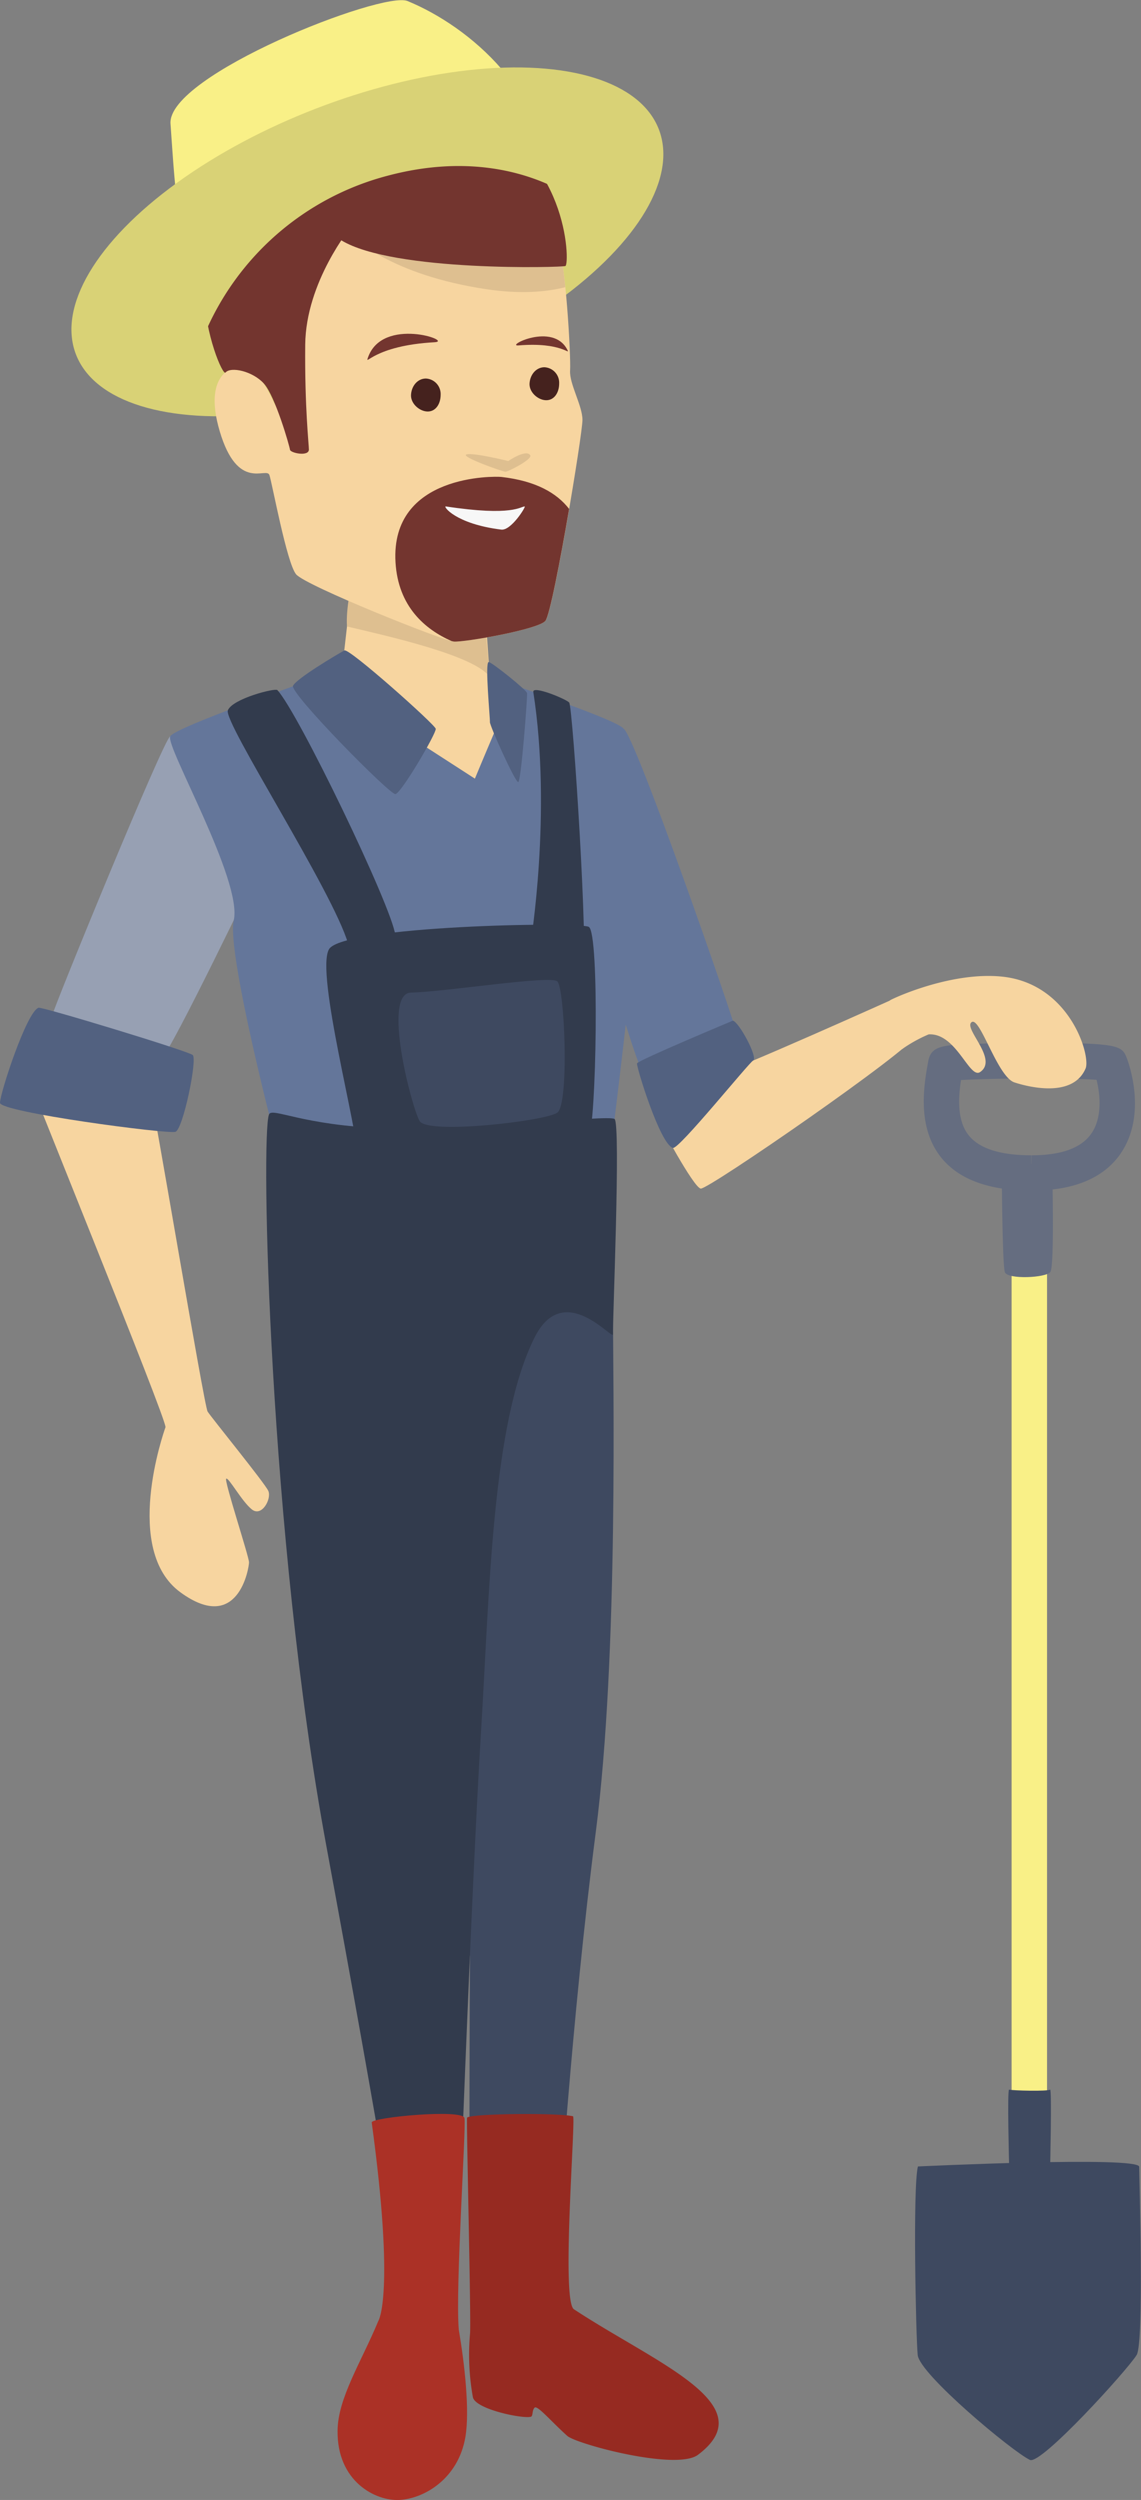
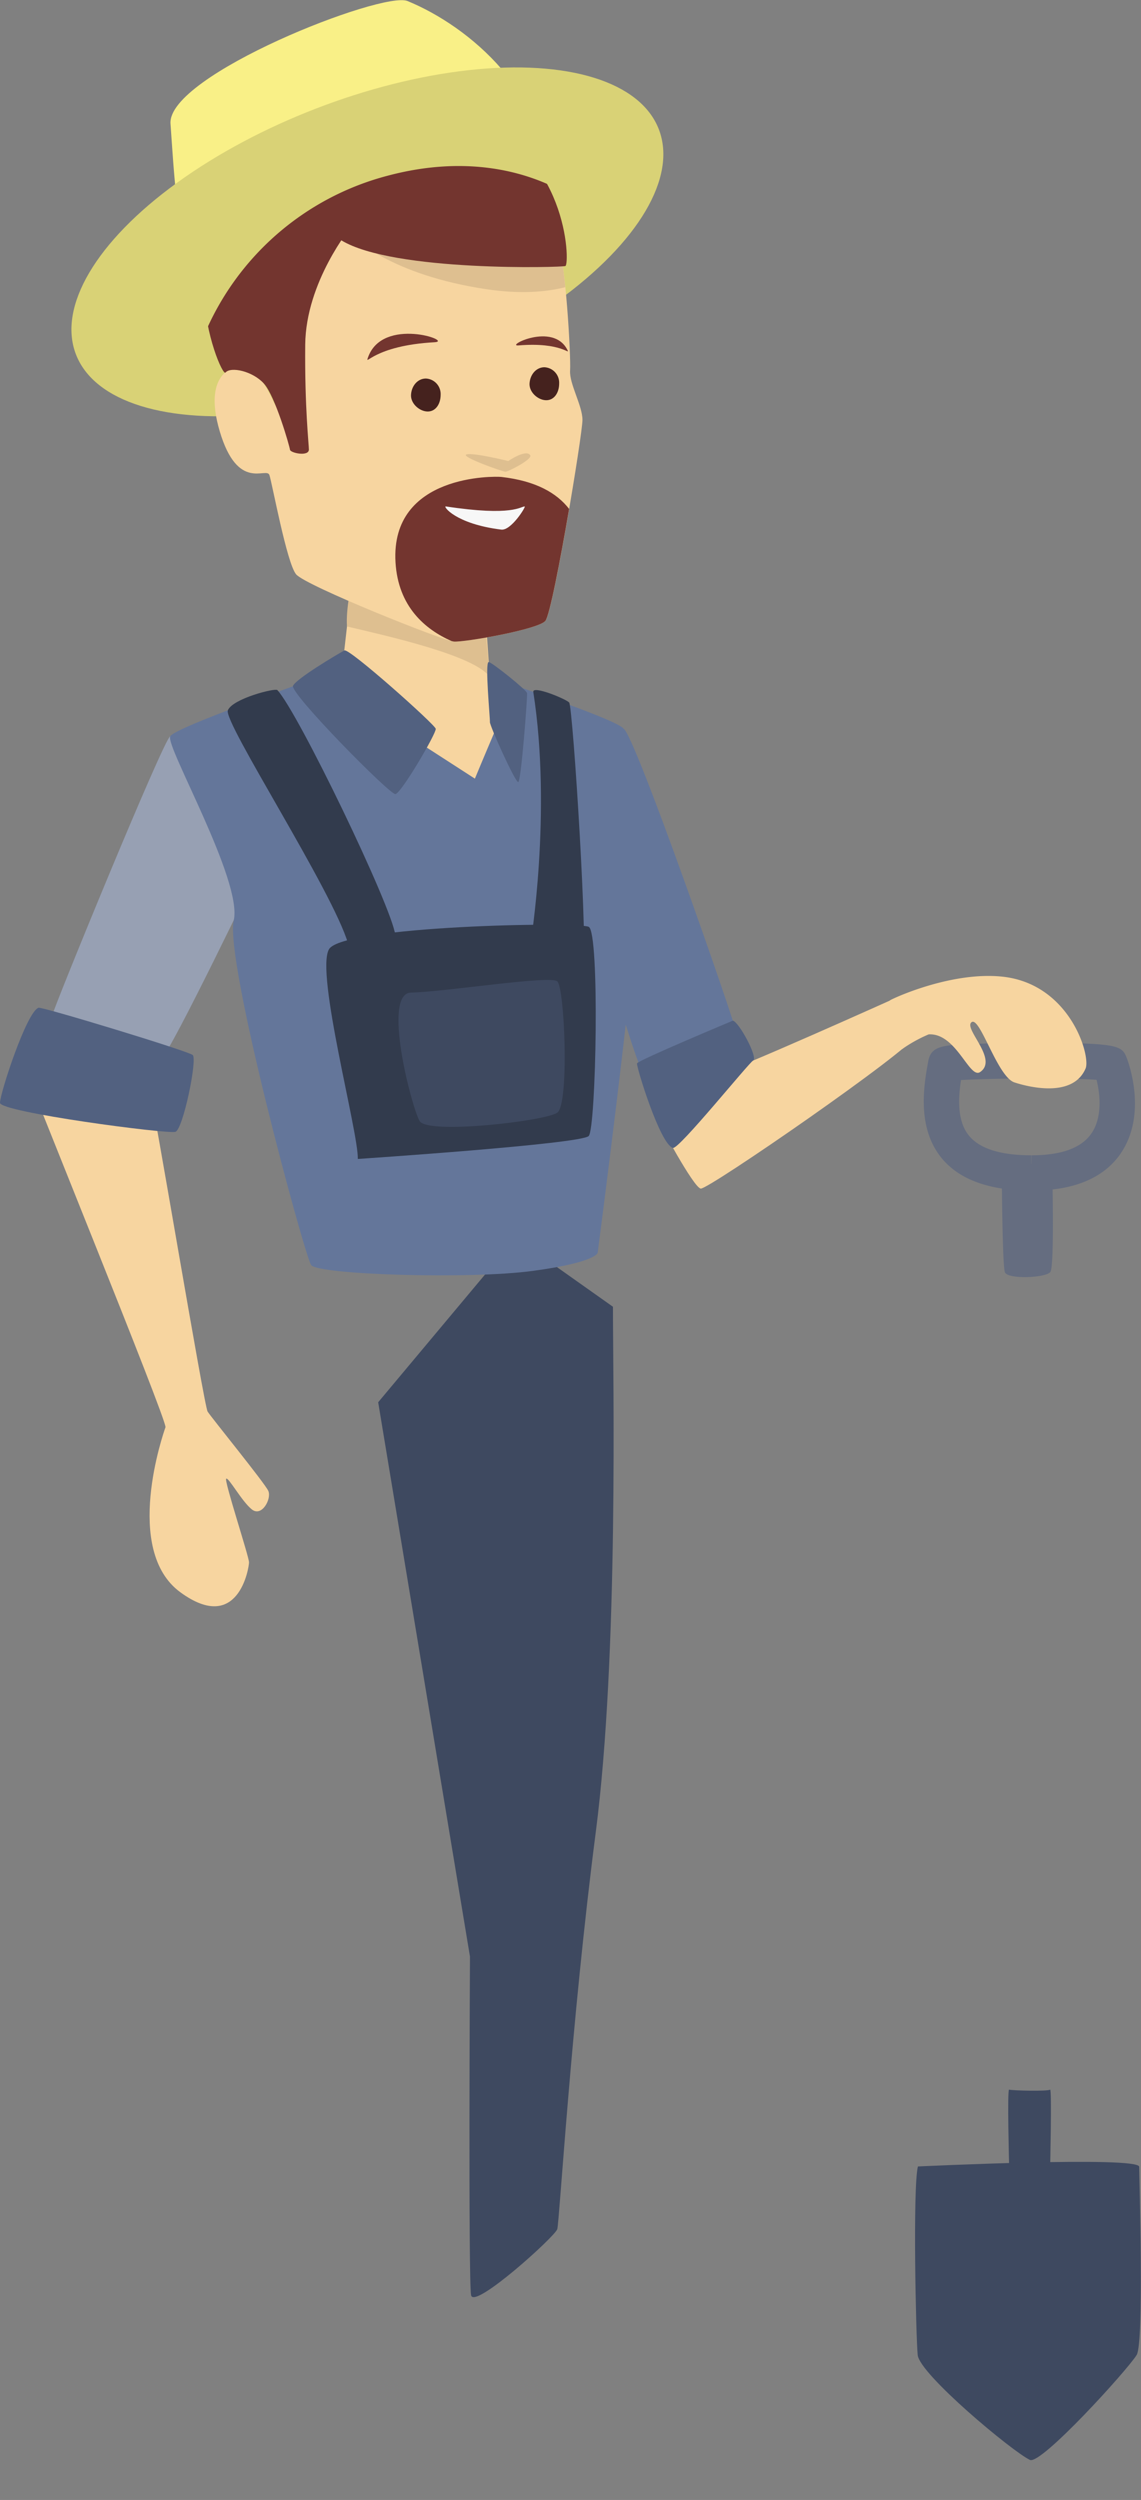
<svg xmlns="http://www.w3.org/2000/svg" width="310.76" height="680.31" viewBox="0 0 310.76 680.31">
  <rect x="0" y="0" width="310.76" height="680.31" fill="#808080" stroke="none" />
  <defs>
    <style>
      .cls-1, .cls-4 {
        fill: #f9f087;
      }

      .cls-1, .cls-10, .cls-11, .cls-12, .cls-13, .cls-14, .cls-15, .cls-16, .cls-17, .cls-3, .cls-5, .cls-6, .cls-7, .cls-8, .cls-9 {
        fill-rule: evenodd;
      }

      .cls-17, .cls-2 {
        fill: #d9d276;
      }

      .cls-3 {
        fill: #f7d5a0;
      }

      .cls-5 {
        fill: #3e4960;
      }

      .cls-6 {
        fill: #656d80;
      }

      .cls-7 {
        fill: #97a0b3;
      }

      .cls-8 {
        fill: #64769a;
      }

      .cls-9 {
        fill: #526180;
      }

      .cls-10 {
        fill: #debf90;
      }

      .cls-11 {
        fill: #73352f;
      }

      .cls-12 {
        fill: #f7f7f7;
      }

      .cls-13 {
        fill: #45221e;
      }

      .cls-14 {
        fill: #323b4d;
      }

      .cls-15 {
        fill: #962a21;
      }

      .cls-16 {
        fill: #ab3126;
      }
    </style>
  </defs>
  <title>садовник Asset 1</title>
  <g id="Layer_2" data-name="Layer 2">
    <g id="Layer_1-2" data-name="Layer 1">
      <path class="cls-1" d="M149.71,52c0-26.37-21.87-44.8-38.72-51.72-6.81-2.8-65.49,20.17-64.55,33.39,1.87,26.3,3,62,31.55,62S149.71,78.32,149.71,52Z" />
      <ellipse class="cls-2" cx="100.06" cy="65.82" rx="85.08" ry="38.88" transform="translate(-16.98 40.41) rotate(-21.09)" />
-       <path class="cls-3" d="M280.34,324.13v0Z" />
-       <rect class="cls-4" x="275.52" y="324.13" width="9.65" height="294.39" />
      <path class="cls-5" d="M250,589.55s60.27-2.88,60.27.09,1.38,47.85-.69,51.21c-2.52,4.09-26.06,30-29.07,28.56-4.68-2.19-30.08-23.32-30.57-28.56S248.58,595.29,250,589.55Z" />
      <path class="cls-5" d="M274.84,568.64c.89.28,10.65.5,11.16,0s0,21.8,0,21.8l-10.45.7-.71-1.91S274.29,568.47,274.84,568.64Z" />
      <path class="cls-6" d="M261.73,293.93c-.75,5-1.09,11.21,2.23,15.18,2.92,3.51,8.61,5.28,16.92,5.28v4.82l.07-4.82c8.13,0,13.63-2,16.34-6,2.93-4.28,2.4-10.45,1.36-14.55-2.6-.19-7.69-.38-16.4-.38s-16.47.21-20.52.45ZM280.87,324c-11.31,0-19.49-2.94-24.33-8.75-7-8.44-4.88-20.19-3.72-26.51.78-4.23,4.21-4.36,12.5-4.67,4.7-.17,10.87-.27,16.92-.27,22.28,0,23.33.71,24.63,4.08.6,1.54,5.61,15.39-1.63,26C300.62,320.6,292.45,324,281,324Z" />
      <path class="cls-6" d="M272.83,316.76s.11,27.48.86,29.46,11.19,1.55,12.39-.09.47-29.37.47-29.37Z" />
      <path class="cls-3" d="M40.79,297c.78,1.56,14.78,85.56,15.75,87.12s15.56,19.45,16.53,21.58-1.75,7.2-4.47,5.06-6.42-8.94-7-8.36,6.22,21.19,6.22,22.75-2.92,19.64-18.67,8.17S44.49,390,45.07,388.4,6,289.81,6.18,289,40.79,297,40.79,297Z" />
      <path class="cls-5" d="M166.94,355.6c0,19.13,1.61,94.54-4.68,143-6.74,52-9.89,106-10.48,108s-22.69,21.94-23.47,18-.31-92.16-.31-92.16L103,381.59l37.45-44.73Z" />
      <path class="cls-3" d="M95.63,157.57c.39,3.11-3.1,26.72-2.71,30.22s42.75,28.27,42.75,28.27l-3.87-54.59Z" />
      <path class="cls-7" d="M46.37,200.35c-1.82.78-31.89,74.16-32.15,76S41.44,289.81,44,288s26.45-51.59,26.45-51.59Z" />
      <path class="cls-8" d="M169.79,198.28c2.85.78,30.6,80.64,30.6,82.2s-23.6,12.7-25.15,11.41-8.3-24.63-8.3-24.63Z" />
      <path class="cls-8" d="M86.56,184.28c-3.11,1.3-38.73,13.56-40.19,16.08s19.79,39.34,17.29,50.13,19.27,91.17,21.09,93.77,43,3.93,60.41,1.58,17.63-4.95,17.63-4.95S172.9,263.62,173.42,247s-1.81-46.41-3.63-48.75S141,186.87,140.47,186.61s-11.13,25.28-11.13,25.28Z" />
      <path class="cls-9" d="M93.81,177c-2.35,1.27-13,7.64-14,9.6s26.31,29.63,27.87,29.5,11.22-16.61,11-17.78S95.06,176.28,93.81,177Z" />
      <path class="cls-10" d="M133.42,184.28,132,168.5l-5.12-4.16-31.25-6.77c.19,1.48-1.49,8.08-1.12,12.91C105.21,173,129.54,178.39,133.42,184.28Z" />
      <path class="cls-9" d="M133.1,180.16c-1.09,0,.41,15.39.33,16.33s6.95,16.59,7.73,16.33,2.53-23.29,2.39-24.19S133.88,180.15,133.1,180.16Z" />
      <path class="cls-3" d="M151.9,66.56c2.07,3.11,3.63,30.6,3.37,34.23s3.37,9.59,3.37,13.48-8,52.37-10.11,54.71-22,5.82-24.89,5.61-40.45-15.2-43-18.31-6.48-24.63-7.26-27S64.78,134,59.85,117.38s4.67-18.15,6.48-17.63,4.67,1.81,8.3,9.85,6.22-25.41,6.22-25.41l4.41-27Z" />
      <path class="cls-11" d="M77,48.41c4-1,18.67,13.23,18.67,13.23s-12.38,15-12.54,32.15,1,27.14,1,28.59c-.1,1.94-5.06.88-5.15,0s-4-14.58-7.1-18-9.05-4.68-10.46-3S41.86,57.68,77,48.41Z" />
      <path class="cls-11" d="M155,138.49c-3.39-4.38-9.14-7.64-18.44-8.7-1.74-.2-30.25-.85-28.84,23.21.71,12.11,8.1,18.3,15.28,21.46l.63.13c2.86.21,22.82-3.27,24.89-5.61C149.66,167.7,152.59,152.56,155,138.49Z" />
      <path class="cls-12" d="M142.91,137.82c.4,0-3.69,6.64-6.39,6.3-12.54-1.55-15.94-6.44-15.1-6.31C139.76,140.6,141.81,137.78,142.91,137.82Z" />
      <path class="cls-11" d="M141.22,94c-3.71.31,9.38-6.44,13.29,1.17C155.39,96.89,153.16,93,141.22,94Z" />
      <path class="cls-11" d="M118.39,93.13c5.19-.28-14.21-7.11-18.17,4.16C99.34,99.81,101.68,94.05,118.39,93.13Z" />
      <path class="cls-10" d="M144.43,123.92c-1.06-1.85-6,1.54-6,1.54s-9.53-2.36-11.37-1.8,9.83,4.71,10.6,4.71S145,125,144.43,123.92Z" />
      <path class="cls-10" d="M151.9,66.56l-48-6.72-11,1.55c3,3.59,14,13.46,39.49,17.3,9.24,1.39,16.3.79,21.57-.54C153.41,72.52,152.69,67.75,151.9,66.56Z" />
      <path class="cls-11" d="M154,72.39c-.68.39-46.89,1.66-61.05-7-39.78-24.31,3.35-42.73,34-33.36C154.62,40.5,155.28,71.65,154,72.39Z" />
      <path class="cls-13" d="M111.95,107.41c-.15,2.44,2.35,4.57,4.55,4.57s3.51-2.1,3.51-4.55a4.22,4.22,0,0,0-4-4.42C113.82,103,112.1,104.93,111.95,107.41Z" />
      <path class="cls-13" d="M144.23,104.33c-.15,2.44,2.35,4.58,4.55,4.58s3.51-2.1,3.51-4.55a4.22,4.22,0,0,0-4-4.42C146.11,99.93,144.39,101.85,144.23,104.33Z" />
      <path class="cls-9" d="M10.49,274.23c.91-.32,40.69,11.75,42,12.87S49.87,307.32,47.78,308,0,302.66,0,300.1,7.22,275.39,10.49,274.23Z" />
-       <path class="cls-14" d="M167.38,304.51c-1.73-1.26-40.13,3.29-62.61,2.53s-30.66-5.79-31.5-3.78c-2.31,5.57,0,114.67,15.6,199,14.68,79.43,21.67,122,21,123.15s2.85,4.28,7.52,2.33,7-1.56,7-3.89S128.3,515.38,131,471.44c2.37-38.3,2.93-84.15,14.61-107.5,8-15.93,21.5,1.26,21.34-.9S169.11,305.77,167.38,304.51Z" />
      <path class="cls-14" d="M97.45,315.38c.25-7.07-11.62-50.77-7.83-57.09s67.7-7.58,70.73-6.07,2,54.71,0,56.91S97.45,315.38,97.45,315.38Z" />
      <path class="cls-14" d="M145.25,188.3c-.29-1.86,8.73,1.84,9.76,2.86s5.46,71,3.63,72-14.16-6.25-14.16-6.25S150.36,221.06,145.25,188.3Z" />
      <path class="cls-14" d="M75.54,187.79c-.58-.62-12.16,2.31-13.48,5.5s28.62,49.22,32.79,63.62,13.7,5.11,12.81-2.47S81.23,193.88,75.54,187.79Z" />
-       <path class="cls-15" d="M156.31,628.41c-3.54-2.33.59-52.33-.25-52.52-4.48-1-28.64-.71-28.85.42s1.09,53.68.82,58.6v0a65.17,65.17,0,0,0,.77,17.46c.78,3.31,13.7,5.91,15.79,5.29.64-.2.25-1.69,1-2.46s4.34,3.56,8.91,7.67c2.46,2.21,29.74,9.57,35.61,5.14C208.26,654.37,178.59,643.1,156.31,628.41Z" />
-       <path class="cls-16" d="M126.5,576.38c-.45-2.54-25.45-.19-25.26,1.2,6.43,47.17,1.78,54.06,1.78,54.06-4.56,11-11,20.91-11.08,29.79-.19,13.81,10.31,19.25,16.92,18.87s15.93-5.69,17.89-17.11c1.23-7.13-.22-20-1.8-29.24C124,622.34,127,578.92,126.5,576.38Z" />
      <path class="cls-5" d="M111.94,270.11c9.29-.2,37.83-4.75,39.84-3.07s3.3,33.45,0,35.75-35.31,6-37.49,2.28S104,270.28,111.94,270.11Z" />
      <path class="cls-3" d="M244.71,271.23s-46.66,21-49.25,21.06-18.46,8.23-17.07,11.05,10.48,19.74,12.45,20.11,57.29-37.88,58.43-41.48S244.85,271.45,244.71,271.23Z" />
      <path class="cls-3" d="M252.93,281.48c7.52-.44,11.07,12.21,14,10.26,5.11-3.44-4.6-11.85-2.32-13.57s7,14.83,11.67,16.38c3.28,1.08,15.85,4.5,19.39-3.79,1.45-3.41-4.24-23.11-22.79-25-12.77-1.3-27.23,4.81-30.18,6.29s-1,12.53-1,12.53l4,.91A38.82,38.82,0,0,1,252.93,281.48Z" />
      <path class="cls-9" d="M199.59,277.75c1.6.24,6.91,10,5.55,10.83s-20.26,24.27-21.86,23.8c-3.54-1-10-22.19-9.79-23S199.59,277.76,199.59,277.75Z" />
      <path class="cls-17" d="M55.45,91.56a74.64,74.64,0,0,1,50.12-43.74c34.11-9.09,53.5,8.21,53.5,8.21l-27-31.32L91.87,31,67.64,44.16l-27,21.22Z" />
    </g>
  </g>
</svg>